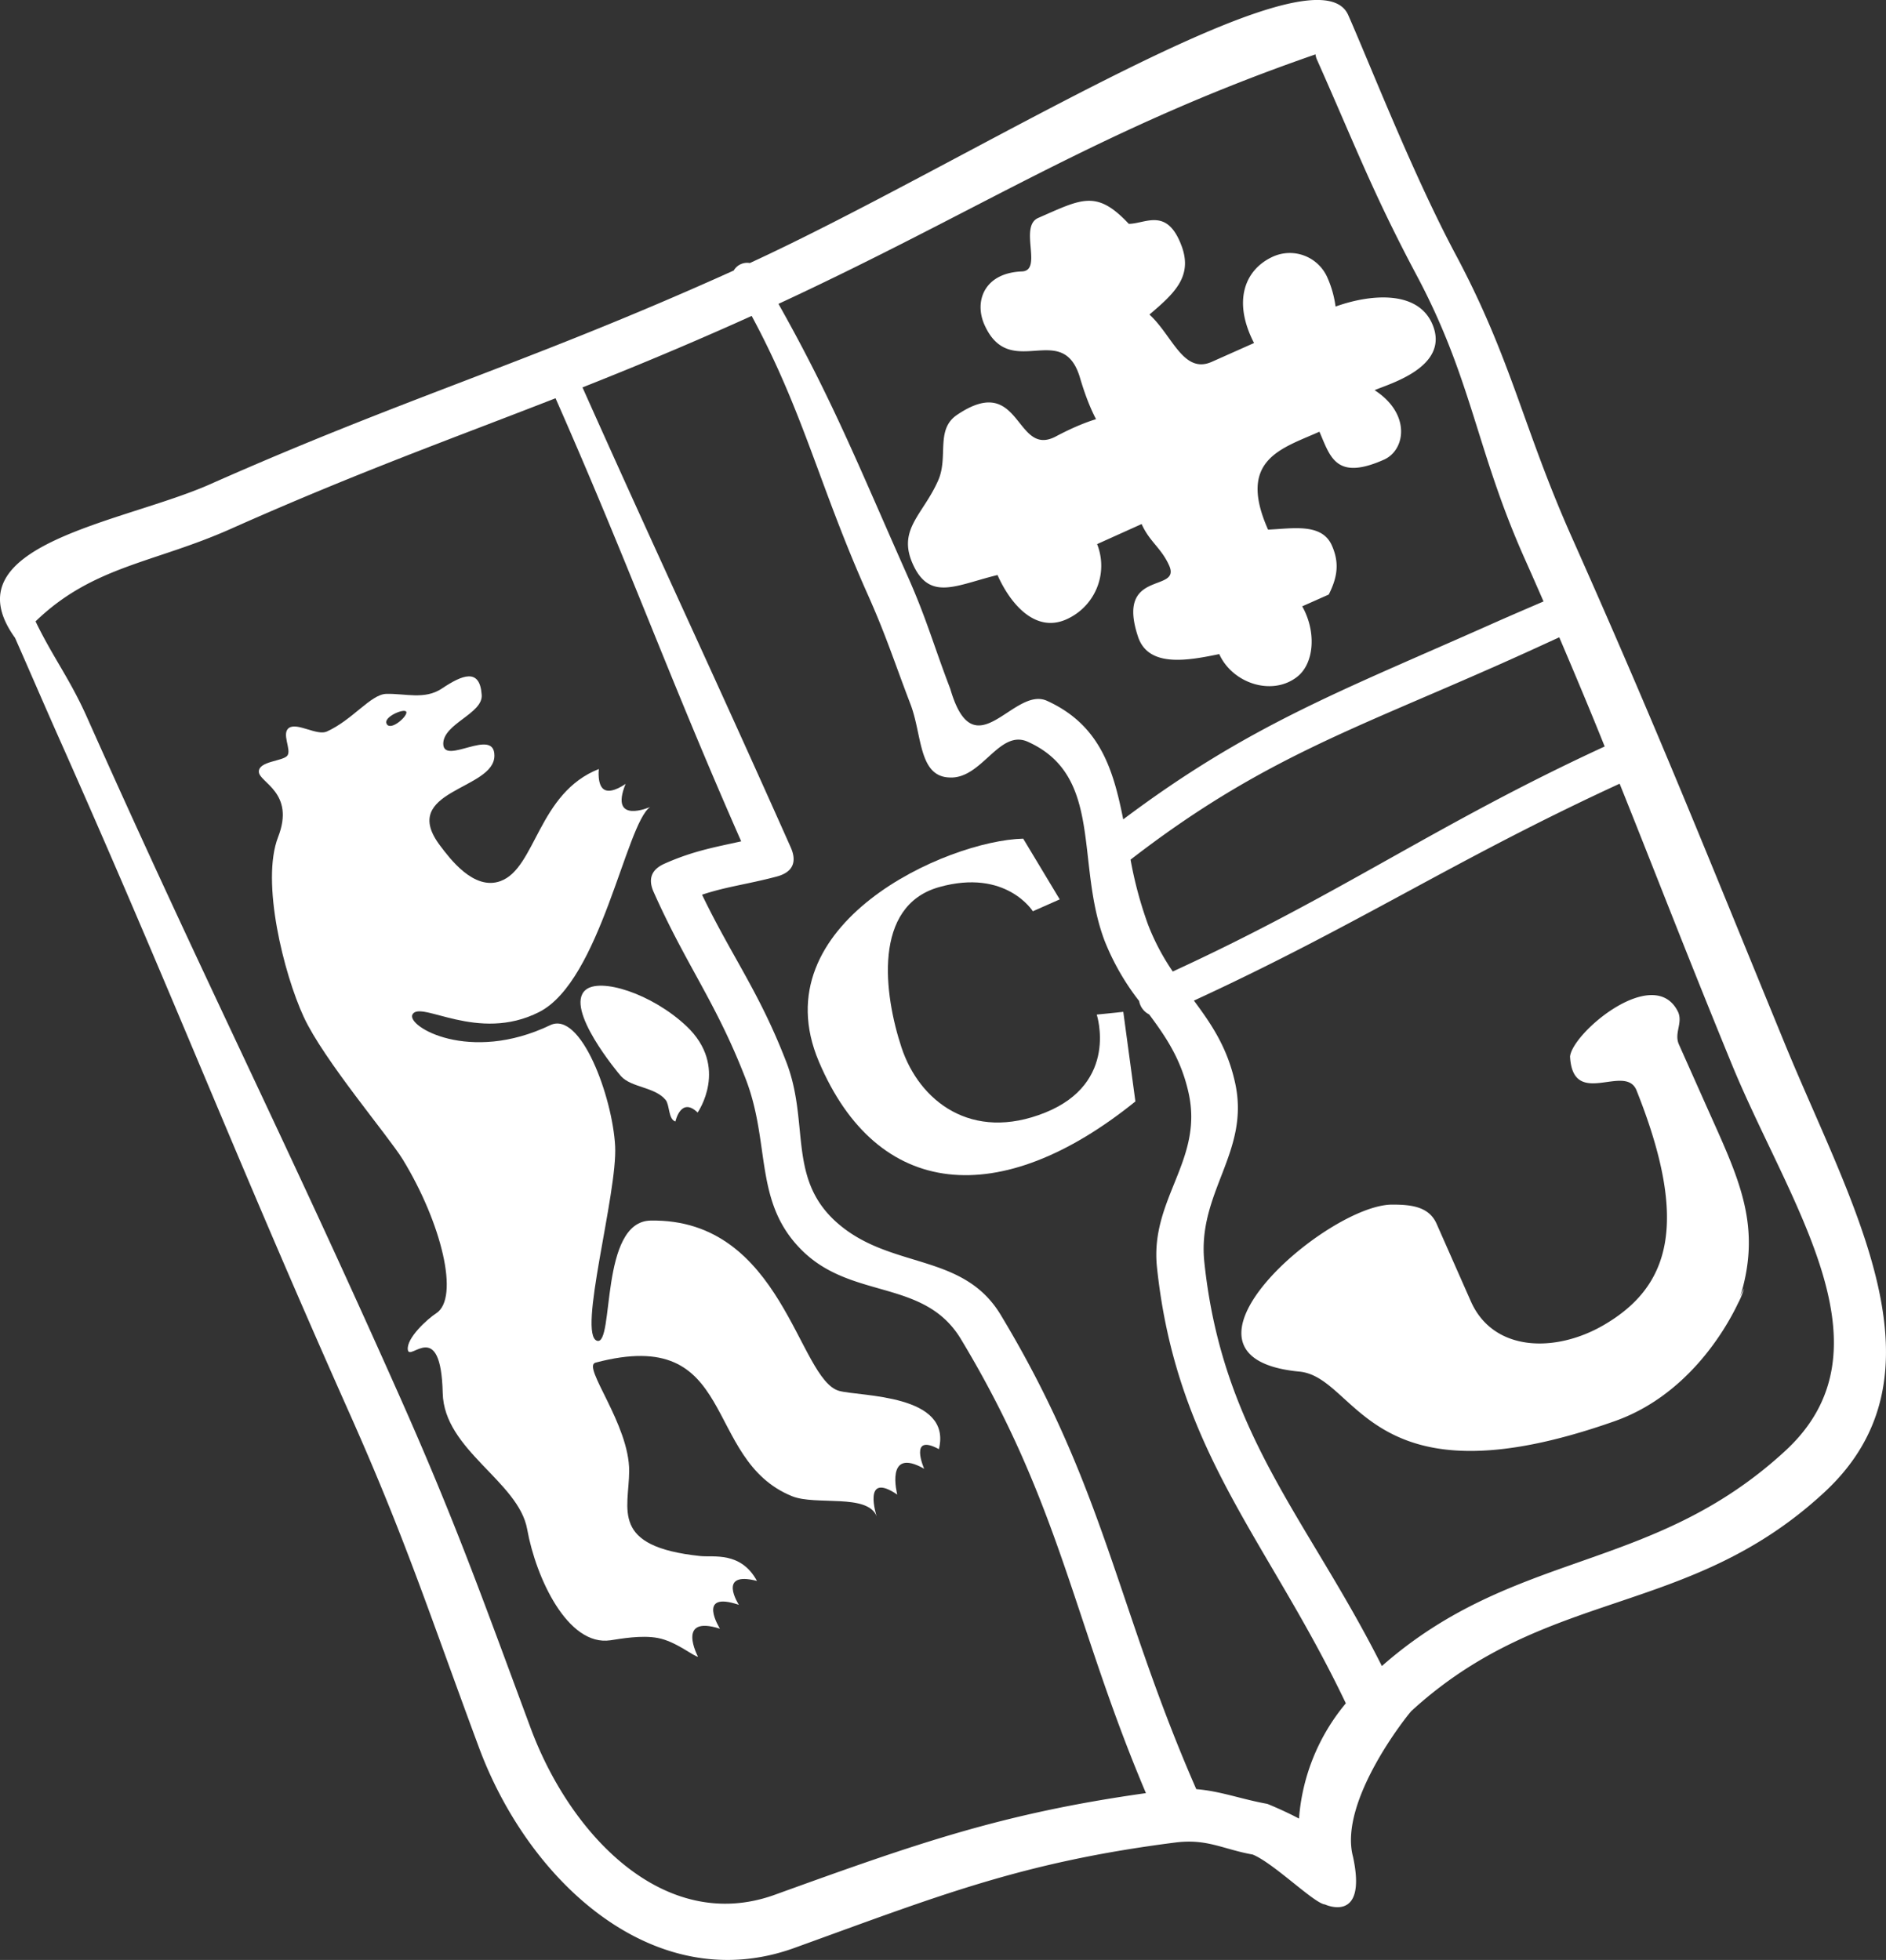
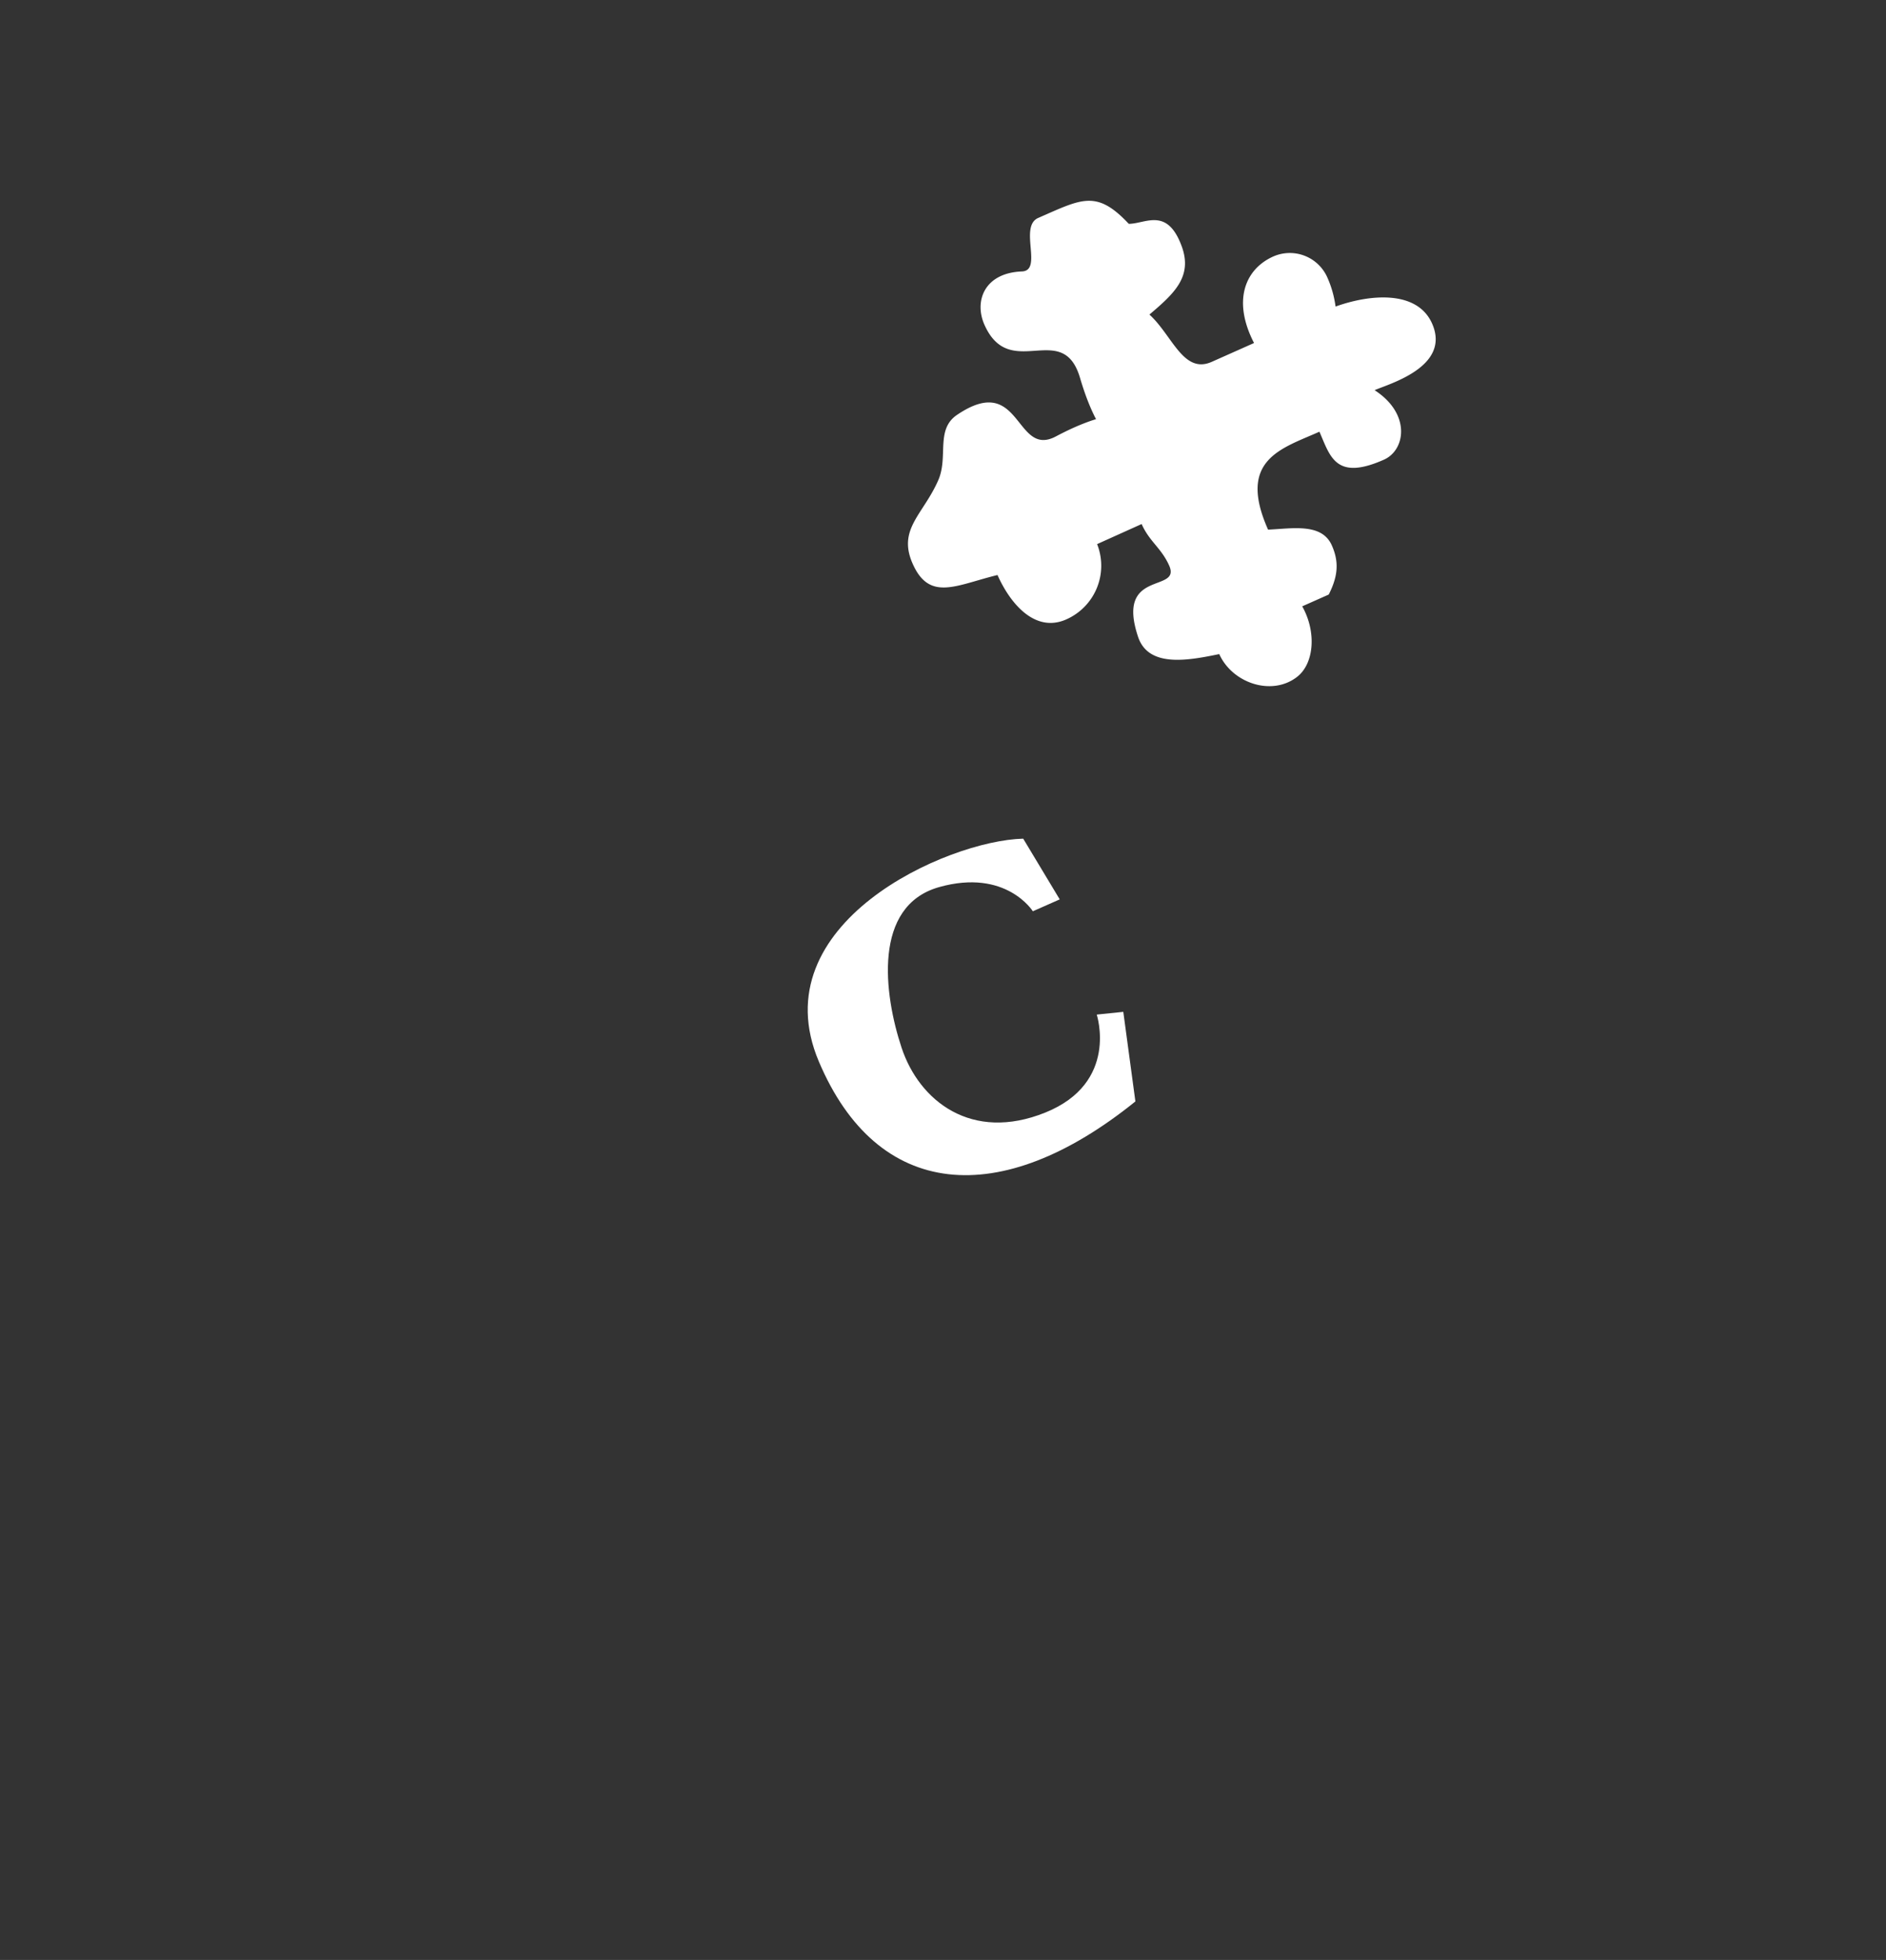
<svg xmlns="http://www.w3.org/2000/svg" viewBox="0 0 350.69 364.43">
  <rect x="0" y="0" width="350.69" height="364.43" fill="#333333" stroke="none" />
  <defs>
    <style>.cls-1{fill:#fff;}</style>
  </defs>
  <title>Fichier 1</title>
  <g id="Calque_2" data-name="Calque 2">
    <g id="Calque-2">
-       <path class="cls-1" d="M213.08,333.41c-13.44-31.7-15.79-53.54-34.39-84.4-6.69-11.12-19.8-7.38-29.12-16.09-9.71-9.13-6.06-20.26-11.11-32.81-5.42-13.88-10.87-20.66-16.92-34.26q-1.62-3.63,2-5.25c5.32-2.37,9.32-3.06,14.28-4.16-13.7-31.13-20.68-51-34.52-82.39C83.94,81.61,66.5,87.83,42.86,98.36c-14.25,6.34-25.62,6.89-36.25,17.18,3.2,6.64,6.37,10.65,9.58,17.86,22,49.35,35.94,76.4,57.91,125.76,10.51,23.61,15.47,37.63,24.48,61.91,7.42,20.22,25,38.52,45.35,31.29C170.34,342.82,186.18,337.19,213.08,333.41Zm37.17-16.7c-14.38-30.2-31.48-46.69-35.11-81-1.39-12.76,8.7-19.92,5.86-32.54-1.4-6.29-4.26-10.43-7.32-14.55a3.49,3.49,0,0,1-1.87-2.5,45.55,45.55,0,0,1-6.4-11.15c-5.49-14.45-.17-30.61-14.19-37-5.44-2.58-8.61,7-14.74,6.59-5.72-.25-5-8-7.2-13.67-3.06-8-4.5-12.68-8-20.51-9-20.2-11.79-33.57-21.51-51.64l-3.09,1.39c-10.43,4.64-19.65,8.45-28.37,11.9,14.57,32.62,23.74,51.89,38.71,85.5,1.25,2.8.35,4.68-2.62,5.46-5.43,1.44-9.3,1.85-13.86,3.37,5.45,11.32,10.57,18,15.51,30.7,4.56,11.32.34,21.61,9.11,29.85,10,9.33,23.78,5.7,30.93,17.6,19.38,32.15,21.61,54.5,36.35,88.16,4.5.36,8.3,1.85,13.22,2.74,2.15.88,4.08,1.78,5.88,2.73A37.86,37.86,0,0,1,250.25,316.71Zm1.34,28.55c2.7,12.55-5.22,8.85-5.22,8.85-2-.18-9.53-7.69-13.44-9.28-5.57-1-8.49-3-14.43-2.23-28.63,3.66-44.08,9.94-71,19.67-25.66,9.13-49.18-12.09-58.55-37.64-8.93-24.05-13.39-38.09-23.8-61.48C43.16,213.8,32.39,185.32,10.42,136c-3-6.79-4.91-11.25-7.62-17.39C-9.75,101.15,23,97.21,39.15,90,75.25,74,96.87,67.91,133,51.84l3.43-1.54a2.89,2.89,0,0,1,3-1.39c40.43-18.61,105.09-60,111.26-46.12,4,9.05,11.83,29.16,19.8,44.2,10.58,19.73,12.67,32.45,21.75,52.84,16.19,36.37,24.39,57.09,39.51,93.93,12.45,30.44,31.58,61.89,7.11,84.05-25.13,23-51.25,17.32-76.38,40.29C262,318.52,248.79,334.89,251.59,345.26ZM222,186.05c3.19,4.3,6.18,8.62,7.64,15.2,2.92,13-7.12,20.41-5.69,33.53,3.39,32,19.35,47.82,33,75,24.72-21.75,50.07-17.21,74.77-39.79,21.15-19.15,1-45.95-9.77-72.27-8.38-20.42-14.36-36-20.79-52C270.54,159.82,252.5,172,222,186.05Zm67.91-67.54c-3.32,1.52-6.19,2.85-10.28,4.67-28.05,12.5-45.27,18-69.41,36.66a73.72,73.72,0,0,0,3.25,12.08,42.44,42.44,0,0,0,4.6,8.72c31.31-14.39,49.09-27.45,80.31-41.84C295.79,132.34,293,125.69,289.94,118.51Zm-81.08,33.86c23.19-17.42,40.19-23.75,67.76-36,4.12-1.84,7.05-3.08,10.42-4.54-1.14-2.61-2.32-5.3-3.56-8.08-9-20.2-9.73-33.35-20.21-52.89-8.06-15.2-11.37-24.07-18.35-39.75a3.35,3.35,0,0,1-.28-1C204.47,24,182.33,39.07,144.75,56.5c10.06,17.85,15,30.34,24,50.59,3.56,8,4.83,12.86,7.95,21,4.5,15.47,11.78-.73,18.05,2.25C204.51,134.81,207,143,208.86,152.37Z" />
-       <path class="cls-1" d="M317.2,205.45c6.1,13.71,10.82,22.61,6,36.83a13.36,13.36,0,0,1,1.08-2.69,13.16,13.16,0,0,1-1.08,2.69c-2.55,5.39-9.76,17.35-23.05,22-45.8,16.12-47.52-8.2-58.55-9.25-27.65-2.63,5.25-31.13,17.32-31.05,3.47,0,6.77.36,8.19,3.53L273.51,242c4.18,9.39,15.7,9.57,24.6,4.43,12.36-7.14,16.12-18.88,6.15-43.79-2.19-4.93-11.79,3.56-12.32-6.19.47-4.5,15.62-17.21,20.05-8.37,1,2.07-.75,4,.19,6.11Z" />
      <path class="cls-1" d="M209.89,41.62c3.1,0,7.14-3.19,9.84,4.17,2.08,5.67-1.44,8.82-6,12.7,4.26,3.87,6.3,11.14,11.59,8.79l7.86-3.5c-4.06-7.87-1.68-13.75,3.6-16.1a7.63,7.63,0,0,1,10.07,4A19.57,19.57,0,0,1,248.34,57c6.43-2.31,15.16-3.08,17.94,3.14,3.59,8.08-8.1,11.26-10.68,12.41,6.8,4.4,5.74,11.14,1.74,12.92-9,4-10-.62-12-5.2-7,3.14-15.36,5.15-9.55,18.21,4.55-.2,10-1.28,11.86,2.94,1.47,3.29,1,6-.58,9.13l-4.93,2.19c2.72,4.84,2.19,10.73-1,13.15-4.69,3.6-12,1.13-14.43-4.27-5.92,1.23-13.17,2.53-15.09-3.2-4.25-12.71,8.08-8.1,5.78-13.26-1.47-3.29-3.66-4.43-5.12-7.72L204,101.17a10.91,10.91,0,0,1-5.73,14c-5.64,2.51-10.28-2.62-12.79-8.25-7.62,1.84-12.63,5-15.77-2.09-2.88-6.46,2-9.17,4.78-15.6,1.87-4.35-.57-9.38,3.48-12.1,12-8.1,10.69,8.13,18.4,4,29.09-15.4,13.76,20.73,4.46-10.85-3.23-11-13.05.82-17.8-9.94-1.91-4.36,0-9.6,7-9.87,3.92-.16-.61-8.32,3-9.94C201.12,37,203.87,35.19,209.89,41.62Z" />
      <path class="cls-1" d="M190.26,155.94c-14.13.33-48.86,15.79-38,41.44s33.71,27.73,58.86,7.42l-2.25-16.66-4.94.51s4.18,12.66-9.55,18.21-23.46-2.16-26.74-12.06-5.44-26.37,7-29.86,17.41,4.5,17.41,4.5l5-2.21Z" />
-       <path class="cls-1" d="M108.87,184.08c-4,3.43,6.17,15.55,6.58,16,1.93,2.17,6.34,2,8.33,4.45.76.95.47,3.57,1.81,4,0,0,1-4.69,4.13-1.67,0,0,5.95-8.47-2.08-16.07C121.11,184.67,111.57,181.74,108.87,184.08Zm47.21,74.55c-7.67-2-10.52-32.09-35.09-31.68-9.54.15-6.74,23.18-9.94,22.36-3.76-1,3.79-27.43,3.33-36.21-.48-9.09-6.36-25.23-12.08-22.48-15,7.18-26.8.21-25.6-2,1.49-2.71,12.15,5.36,23.56-.45s16.13-35,20.63-38.12c0,0-7.68,3.38-4.56-4.31,0,0-2.49,1.86-3.92,1.11s-1.06-3.86-1.06-3.86c-11.32,4.45-11.7,18.44-18.29,20.84-5,1.83-9.5-4.32-11.19-6.55C73.93,146.86,92,146.94,91.93,140.48c0-5.34-9.46,1.93-9.51-2.18,0-3.75,7.38-5.6,7.15-9.07-.33-5.09-3.6-3.75-7.4-1.21-3.21,2.15-6.83.89-10.4,1-2.86.13-6.21,4.83-11,7-1.82.82-5.46-1.7-7-.7s.51,4.13-.35,5.19-5.35,1-5.29,3,6.81,3.83,3.58,12.13,1.06,25.41,4.76,33.43S72.25,211.27,74.9,215.6c7.17,11.74,10.65,25.78,6.18,28.61-1.48.94-5.59,4.61-5.24,6.8s6.15-6.11,6.48,8c.24,10.66,14.11,16.4,15.71,25.35s7.52,21.82,15.48,20.63c1.88-.28,5.77-1,8.79-.43,3.34.61,6.69,3.44,7.49,3.49,0,0-4.18-7.85,4.08-5.21,0,0-4.51-7.15,3.52-4.44,0,0-4.14-6.37,3.36-4.45-3-5.52-8.09-4.36-10.51-4.62-16.86-1.76-13.3-8.69-13.25-15.77.06-8.72-8.83-19.48-6.27-20.19,26.71-7.07,19.67,18,36.58,24.84,4.4,1.77,14.06-.56,15.71,3.74,0,0-2.78-8.53,3.83-4.05,0,0-2.37-9,5-4.8,0,0-2.94-6.72,2.74-3.65C177.1,259.19,160,259.68,156.08,258.63Zm-84.15-124c-.84-1.25,3.23-3,3.61-2.29S72.77,135.92,71.93,134.67Z" />
    </g>
  </g>
</svg>